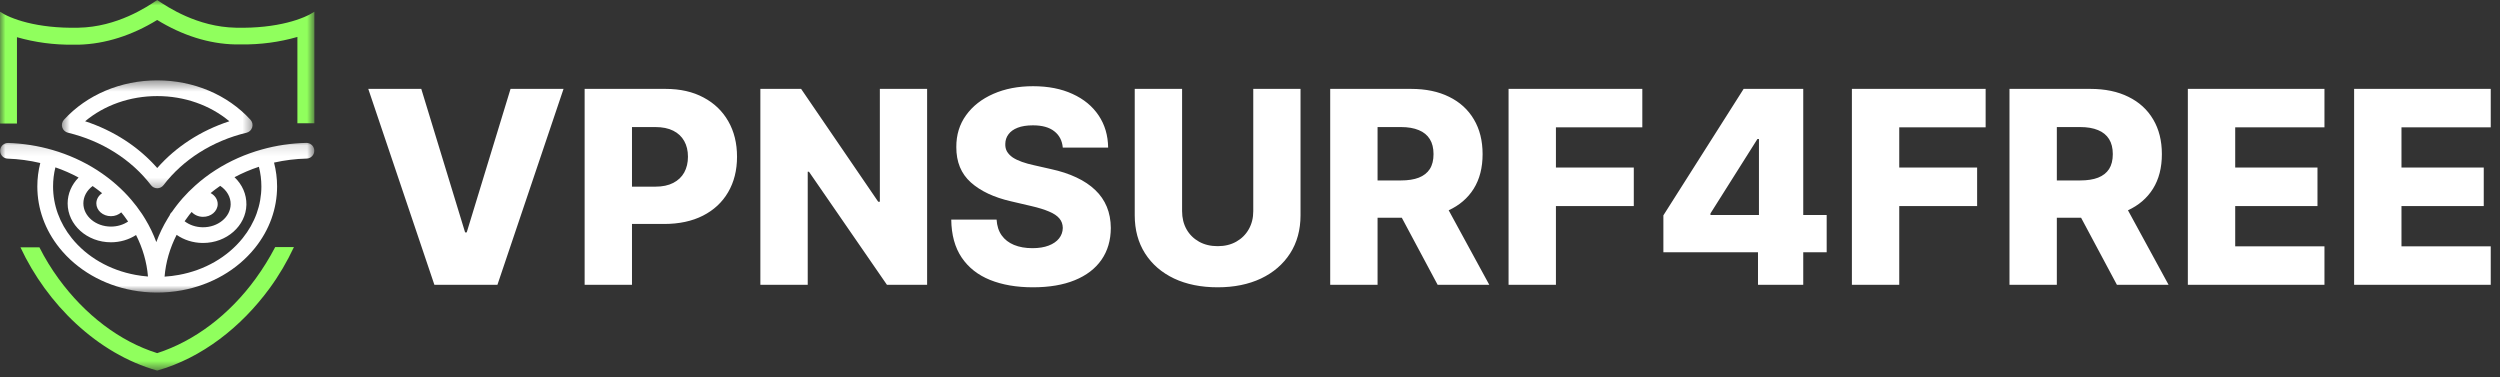
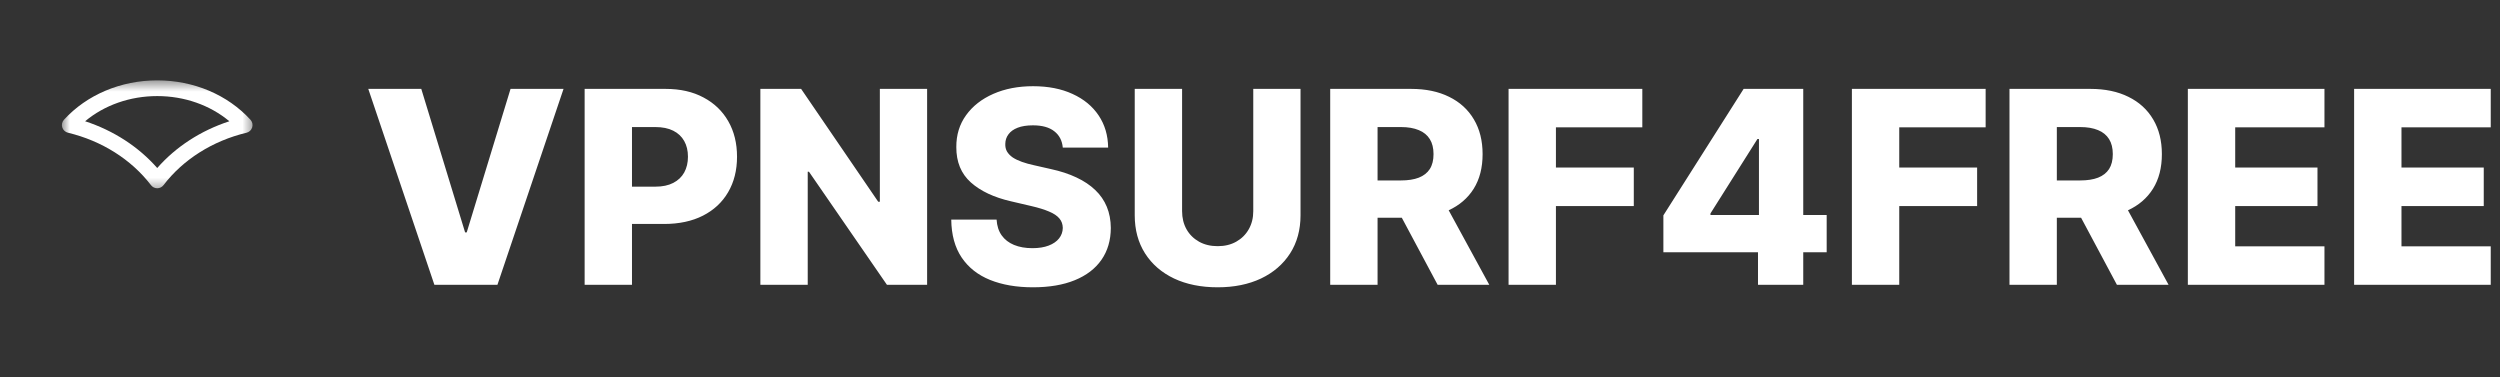
<svg xmlns="http://www.w3.org/2000/svg" width="232" height="35" viewBox="0 0 232 35" fill="none">
  <rect x="0" y="0" width="232" height="35" fill="#333333" stroke="none" />
  <mask id="mask0_233_891" style="mask-type:luminance" maskUnits="userSpaceOnUse" x="5" y="7" width="19" height="11">
    <path d="M5.624 7.452H23.559V17.659H5.624V7.452Z" fill="white" />
  </mask>
  <g mask="url(#mask0_233_891)">
    <path d="M6.302 12.315C9.452 13.072 12.189 14.802 14.012 17.184C14.15 17.365 14.364 17.471 14.592 17.471C14.82 17.47 15.034 17.365 15.172 17.184C16.993 14.802 19.729 13.073 22.878 12.317C23.129 12.256 23.329 12.068 23.404 11.821C23.48 11.575 23.42 11.307 23.246 11.117C21.122 8.792 17.968 7.458 14.592 7.458C11.215 7.458 8.06 8.791 5.935 11.114C5.761 11.304 5.7 11.573 5.775 11.819C5.851 12.065 6.052 12.253 6.302 12.315ZM14.592 8.916C17.117 8.916 19.492 9.756 21.284 11.253C18.645 12.113 16.323 13.617 14.591 15.592C12.858 13.618 10.536 12.113 7.898 11.252C9.69 9.756 12.066 8.916 14.592 8.916Z" fill="white" />
  </g>
  <mask id="mask1_233_891" style="mask-type:luminance" maskUnits="userSpaceOnUse" x="0" y="13" width="30" height="15">
-     <path d="M0 13.112H29.176V27.155H0V13.112Z" fill="white" />
-   </mask>
+     </mask>
  <g mask="url(#mask1_233_891)">
    <path d="M28.421 13.26C27.021 13.293 25.639 13.497 24.315 13.867H24.314C22.771 14.296 21.322 14.94 20.011 15.78C19.338 16.209 18.698 16.696 18.109 17.227C17.698 17.594 17.307 17.986 16.947 18.395C16.852 18.503 16.759 18.613 16.668 18.724C16.639 18.758 16.612 18.794 16.583 18.828C16.521 18.905 16.46 18.981 16.399 19.059C16.366 19.102 16.333 19.146 16.301 19.189C16.248 19.259 16.194 19.33 16.143 19.401C16.108 19.449 16.076 19.496 16.042 19.544C16.016 19.581 15.989 19.619 15.963 19.656C15.917 19.695 15.875 19.741 15.839 19.792C15.799 19.85 15.77 19.914 15.747 19.979C15.691 20.067 15.637 20.155 15.582 20.245C15.58 20.25 15.576 20.255 15.573 20.26C15.573 20.262 15.572 20.263 15.571 20.265C15.57 20.265 15.57 20.266 15.57 20.266C15.569 20.267 15.569 20.267 15.569 20.267C15.139 20.969 14.784 21.706 14.506 22.465C14.237 21.731 13.893 21.016 13.475 20.324C13.417 20.224 13.355 20.126 13.291 20.028C13.262 19.98 13.23 19.932 13.198 19.884L13.17 19.841C13.159 19.823 13.146 19.806 13.133 19.789C12.986 19.57 12.833 19.356 12.676 19.149C12.519 18.943 12.357 18.742 12.193 18.552C11.779 18.063 11.311 17.589 10.804 17.142C10.261 16.661 9.656 16.205 9.006 15.785C9.005 15.784 9.005 15.784 9.005 15.784C9.004 15.784 9.003 15.783 9.003 15.783C7.734 14.971 6.34 14.342 4.859 13.914H4.858C3.532 13.53 2.156 13.312 0.767 13.266C0.363 13.254 0.025 13.568 0.013 13.97C-0.001 14.372 0.315 14.71 0.717 14.722C1.738 14.757 2.751 14.894 3.738 15.128C3.556 15.837 3.464 16.566 3.464 17.303C3.464 19.365 4.176 21.339 5.523 23.015C7.159 25.046 9.571 26.441 12.314 26.944C13.017 27.073 13.75 27.143 14.493 27.15C14.495 27.15 14.497 27.15 14.499 27.15C14.5 27.15 14.501 27.15 14.502 27.15C14.503 27.15 14.503 27.15 14.504 27.15H14.59C15.356 27.15 16.12 27.08 16.862 26.944C19.609 26.44 22.022 25.045 23.656 23.014C25.003 21.339 25.714 19.364 25.714 17.303C25.714 16.556 25.619 15.814 25.431 15.089C26.416 14.867 27.428 14.741 28.455 14.716C28.857 14.707 29.176 14.373 29.166 13.97C29.158 13.569 28.826 13.251 28.421 13.26ZM17.163 20.487C17.289 20.305 17.419 20.124 17.557 19.947C17.568 19.932 17.58 19.919 17.591 19.904C17.653 19.825 17.72 19.749 17.785 19.67C18.029 19.94 18.404 20.116 18.826 20.122C19.575 20.133 20.19 19.611 20.203 18.954C20.21 18.515 19.945 18.129 19.544 17.917C19.555 17.91 19.565 17.901 19.576 17.892C19.665 17.82 19.755 17.749 19.844 17.679C19.89 17.644 19.936 17.61 19.981 17.575C20.074 17.505 20.168 17.437 20.263 17.371C20.304 17.341 20.345 17.311 20.386 17.283C20.403 17.271 20.421 17.26 20.437 17.248C21.055 17.66 21.418 18.292 21.406 18.969C21.383 20.158 20.208 21.11 18.805 21.09C18.174 21.081 17.588 20.882 17.132 20.532C17.143 20.517 17.152 20.503 17.163 20.487ZM8.594 17.265C8.604 17.272 8.614 17.278 8.624 17.285C8.656 17.308 8.687 17.33 8.72 17.353C8.816 17.422 8.912 17.491 9.006 17.561C9.047 17.592 9.088 17.622 9.128 17.653C9.216 17.72 9.302 17.788 9.387 17.856C9.416 17.88 9.446 17.904 9.476 17.928C9.151 18.145 8.94 18.487 8.94 18.873C8.94 19.529 9.547 20.062 10.296 20.062C10.671 20.062 11.006 19.924 11.252 19.707C11.339 19.815 11.428 19.919 11.513 20.032C11.56 20.093 11.604 20.158 11.649 20.221C11.73 20.331 11.811 20.442 11.888 20.557C11.441 20.86 10.885 21.027 10.296 21.027C8.884 21.027 7.737 20.061 7.737 18.873C7.737 18.249 8.052 17.671 8.594 17.265ZM12.58 25.51C10.18 25.07 8.077 23.86 6.661 22.102C5.525 20.689 4.925 19.029 4.925 17.304C4.925 16.703 4.997 16.11 5.141 15.531C5.89 15.788 6.607 16.106 7.293 16.474C6.65 17.127 6.277 17.979 6.277 18.873C6.277 20.864 8.079 22.484 10.294 22.484C11.144 22.484 11.954 22.242 12.626 21.81C13.246 23.033 13.62 24.321 13.733 25.66C13.342 25.63 12.956 25.581 12.58 25.51ZM22.519 22.102C21.104 23.86 19.003 25.07 16.6 25.51C16.164 25.591 15.719 25.645 15.272 25.672C15.384 24.326 15.761 23.029 16.391 21.794C17.069 22.267 17.9 22.534 18.784 22.547C18.805 22.547 18.827 22.547 18.849 22.547C21.029 22.547 22.826 20.966 22.866 18.997C22.866 18.997 22.866 18.996 22.866 18.995C22.883 18.025 22.476 17.118 21.762 16.445C22.482 16.062 23.238 15.738 24.026 15.477C24.179 16.075 24.256 16.687 24.256 17.304C24.256 19.029 23.655 20.689 22.519 22.102Z" fill="white" />
  </g>
  <mask id="mask2_233_891" style="mask-type:luminance" maskUnits="userSpaceOnUse" x="0" y="0" width="30" height="17">
-     <path d="M0 0H29.176V16.104H0V0Z" fill="white" />
-   </mask>
+     </mask>
  <g mask="url(#mask2_233_891)">
-     <path d="M21.88 2.571C18.315 2.502 15.536 0.649 14.587 0.001C13.637 0.649 10.859 2.502 7.293 2.571C3.38 2.664 0.926 1.715 -0.001 1.089V11.463H1.574V3.452C3.264 3.938 5.024 4.169 6.784 4.146H7.339C9.771 4.076 12.248 3.289 14.587 1.854C16.926 3.289 19.402 4.076 21.834 4.122H22.389C24.15 4.146 25.909 3.914 27.599 3.428V11.44H29.174V1.089C28.248 1.715 25.794 2.664 21.88 2.571ZM23.732 24.801C21.278 28.181 18.037 30.613 14.587 31.724C11.114 30.635 7.895 28.181 5.441 24.823C4.769 23.897 4.167 22.925 3.658 21.906H1.898C4.353 27.162 9.006 31.77 14.587 33.345C18.754 32.164 22.389 29.292 25.006 25.726C25.886 24.523 26.65 23.226 27.276 21.883H25.539C25.006 22.901 24.404 23.874 23.732 24.801Z" fill="#90FF5D" />
-   </g>
+     </g>
  <mask id="mask3_233_891" style="mask-type:luminance" maskUnits="userSpaceOnUse" x="0" y="21" width="30" height="14">
    <path d="M0 21.904H29.176V34.39H0V21.904Z" fill="white" />
  </mask>
  <g mask="url(#mask3_233_891)">
-     <path d="M21.88 3.617C18.315 3.547 15.536 1.695 14.587 1.047C13.637 1.695 10.859 3.547 7.293 3.617C3.38 3.71 0.926 2.76 -0.001 2.135V12.509H1.574V4.497C3.264 4.983 5.024 5.215 6.784 5.191H7.339C9.771 5.122 12.248 4.335 14.587 2.899C16.926 4.335 19.402 5.122 21.834 5.169H22.389C24.15 5.191 25.909 4.96 27.599 4.474V12.485H29.174V2.135C28.248 2.76 25.794 3.71 21.88 3.617ZM23.732 25.846C21.278 29.226 18.037 31.658 14.587 32.77C11.114 31.681 7.895 29.226 5.441 25.869C4.769 24.943 4.167 23.971 3.658 22.952H1.898C4.353 28.208 9.006 32.816 14.587 34.39C18.754 33.21 22.389 30.338 25.006 26.772C25.886 25.569 26.65 24.272 27.276 22.929H25.539C25.006 23.947 24.404 24.92 23.732 25.846Z" fill="#90FF5D" />
-   </g>
+     </g>
  <path d="M39.095 8.249L43.161 21.565H43.312L47.378 8.249H52.296L46.161 26.43H40.311L34.176 8.249H39.095ZM54.254 26.43V8.249H61.764C63.125 8.249 64.3 8.515 65.289 9.048C66.283 9.574 67.049 10.311 67.588 11.258C68.127 12.199 68.396 13.294 68.396 14.543C68.396 15.798 68.121 16.896 67.57 17.837C67.026 18.772 66.247 19.497 65.235 20.012C64.223 20.527 63.022 20.784 61.631 20.784H56.997V17.322H60.814C61.477 17.322 62.031 17.206 62.474 16.976C62.924 16.745 63.264 16.422 63.495 16.008C63.726 15.588 63.842 15.099 63.842 14.543C63.842 13.981 63.726 13.495 63.495 13.087C63.264 12.673 62.924 12.353 62.474 12.128C62.025 11.903 61.471 11.791 60.814 11.791H58.648V26.43H54.254ZM86.036 8.249V26.43H82.308L75.072 15.937H74.957V26.43H70.562V8.249H74.344L81.5 18.724H81.65V8.249H86.036ZM98.627 13.7C98.568 13.049 98.305 12.543 97.837 12.181C97.375 11.815 96.715 11.631 95.857 11.631C95.289 11.631 94.816 11.705 94.437 11.853C94.058 12.001 93.774 12.205 93.585 12.466C93.395 12.72 93.297 13.013 93.292 13.345C93.28 13.617 93.333 13.856 93.451 14.064C93.576 14.271 93.753 14.454 93.984 14.614C94.221 14.768 94.505 14.904 94.836 15.022C95.168 15.141 95.541 15.244 95.955 15.333L97.517 15.688C98.417 15.883 99.21 16.144 99.897 16.47C100.589 16.795 101.169 17.183 101.637 17.633C102.11 18.082 102.468 18.6 102.711 19.186C102.954 19.772 103.078 20.429 103.084 21.157C103.078 22.305 102.788 23.291 102.214 24.113C101.64 24.936 100.814 25.566 99.737 26.004C98.666 26.442 97.372 26.661 95.857 26.661C94.336 26.661 93.01 26.433 91.88 25.978C90.749 25.522 89.871 24.829 89.243 23.9C88.616 22.971 88.293 21.796 88.276 20.376H92.484C92.519 20.962 92.676 21.45 92.954 21.841C93.232 22.231 93.614 22.527 94.099 22.728C94.591 22.93 95.159 23.03 95.804 23.03C96.396 23.03 96.899 22.95 97.313 22.791C97.733 22.631 98.056 22.409 98.281 22.125C98.506 21.841 98.621 21.515 98.627 21.148C98.621 20.805 98.515 20.512 98.308 20.269C98.1 20.021 97.781 19.808 97.349 19.63C96.923 19.447 96.378 19.278 95.715 19.124L93.815 18.68C92.241 18.319 91.001 17.736 90.096 16.931C89.19 16.12 88.74 15.025 88.746 13.646C88.74 12.522 89.042 11.536 89.652 10.69C90.261 9.844 91.105 9.184 92.182 8.71C93.259 8.237 94.487 8 95.866 8C97.275 8 98.497 8.24 99.533 8.719C100.574 9.193 101.382 9.858 101.956 10.717C102.53 11.575 102.823 12.569 102.835 13.7H98.627ZM116.303 8.249H120.689V19.976C120.689 21.332 120.366 22.512 119.721 23.518C119.076 24.519 118.176 25.294 117.022 25.845C115.868 26.389 114.527 26.661 113 26.661C111.456 26.661 110.106 26.389 108.952 25.845C107.798 25.294 106.901 24.519 106.262 23.518C105.623 22.512 105.303 21.332 105.303 19.976V8.249H109.698V19.595C109.698 20.222 109.834 20.781 110.106 21.272C110.384 21.764 110.772 22.148 111.269 22.427C111.766 22.705 112.343 22.844 113 22.844C113.657 22.844 114.231 22.705 114.723 22.427C115.22 22.148 115.608 21.764 115.886 21.272C116.164 20.781 116.303 20.222 116.303 19.595V8.249ZM123.443 26.43V8.249H130.954C132.315 8.249 133.49 8.494 134.478 8.985C135.472 9.471 136.239 10.169 136.777 11.081C137.316 11.986 137.585 13.06 137.585 14.303C137.585 15.564 137.31 16.635 136.759 17.517C136.209 18.393 135.428 19.062 134.416 19.523C133.404 19.979 132.205 20.207 130.82 20.207H126.071V16.745H130.004C130.667 16.745 131.22 16.659 131.664 16.487C132.114 16.31 132.454 16.043 132.685 15.688C132.916 15.327 133.031 14.866 133.031 14.303C133.031 13.741 132.916 13.276 132.685 12.909C132.454 12.537 132.114 12.258 131.664 12.075C131.214 11.886 130.661 11.791 130.004 11.791H127.838V26.43H123.443ZM133.679 18.121L138.206 26.43H133.413L128.974 18.121H133.679ZM139.995 26.43V8.249H152.407V11.818H144.39V15.546H151.616V19.124H144.39V26.43H139.995ZM154.362 23.412V19.985L161.81 8.249H164.856V12.901H163.089L158.73 19.808V19.95H169.516V23.412H154.362ZM163.142 26.43V22.364L163.231 20.864V8.249H167.341V26.43H163.142ZM171.856 26.43V8.249H184.267V11.818H176.25V15.546H183.477V19.124H176.25V26.43H171.856ZM186.48 26.43V8.249H193.99C195.352 8.249 196.526 8.494 197.515 8.985C198.509 9.471 199.276 10.169 199.814 11.081C200.353 11.986 200.622 13.06 200.622 14.303C200.622 15.564 200.347 16.635 199.796 17.517C199.246 18.393 198.465 19.062 197.453 19.523C196.441 19.979 195.242 20.207 193.857 20.207H189.108V16.745H193.04C193.703 16.745 194.257 16.659 194.701 16.487C195.15 16.31 195.491 16.043 195.722 15.688C195.952 15.327 196.068 14.866 196.068 14.303C196.068 13.741 195.952 13.276 195.722 12.909C195.491 12.537 195.15 12.258 194.701 12.075C194.251 11.886 193.697 11.791 193.04 11.791H190.874V26.43H186.48ZM196.716 18.121L201.244 26.43H196.45L192.011 18.121H196.716ZM203.032 26.43V8.249H215.71V11.818H207.427V15.546H215.062V19.124H207.427V22.861H215.71V26.43H203.032ZM218.462 26.43V8.249H231.14V11.818H222.857V15.546H230.492V19.124H222.857V22.861H231.14V26.43H218.462Z" fill="white" />
</svg>